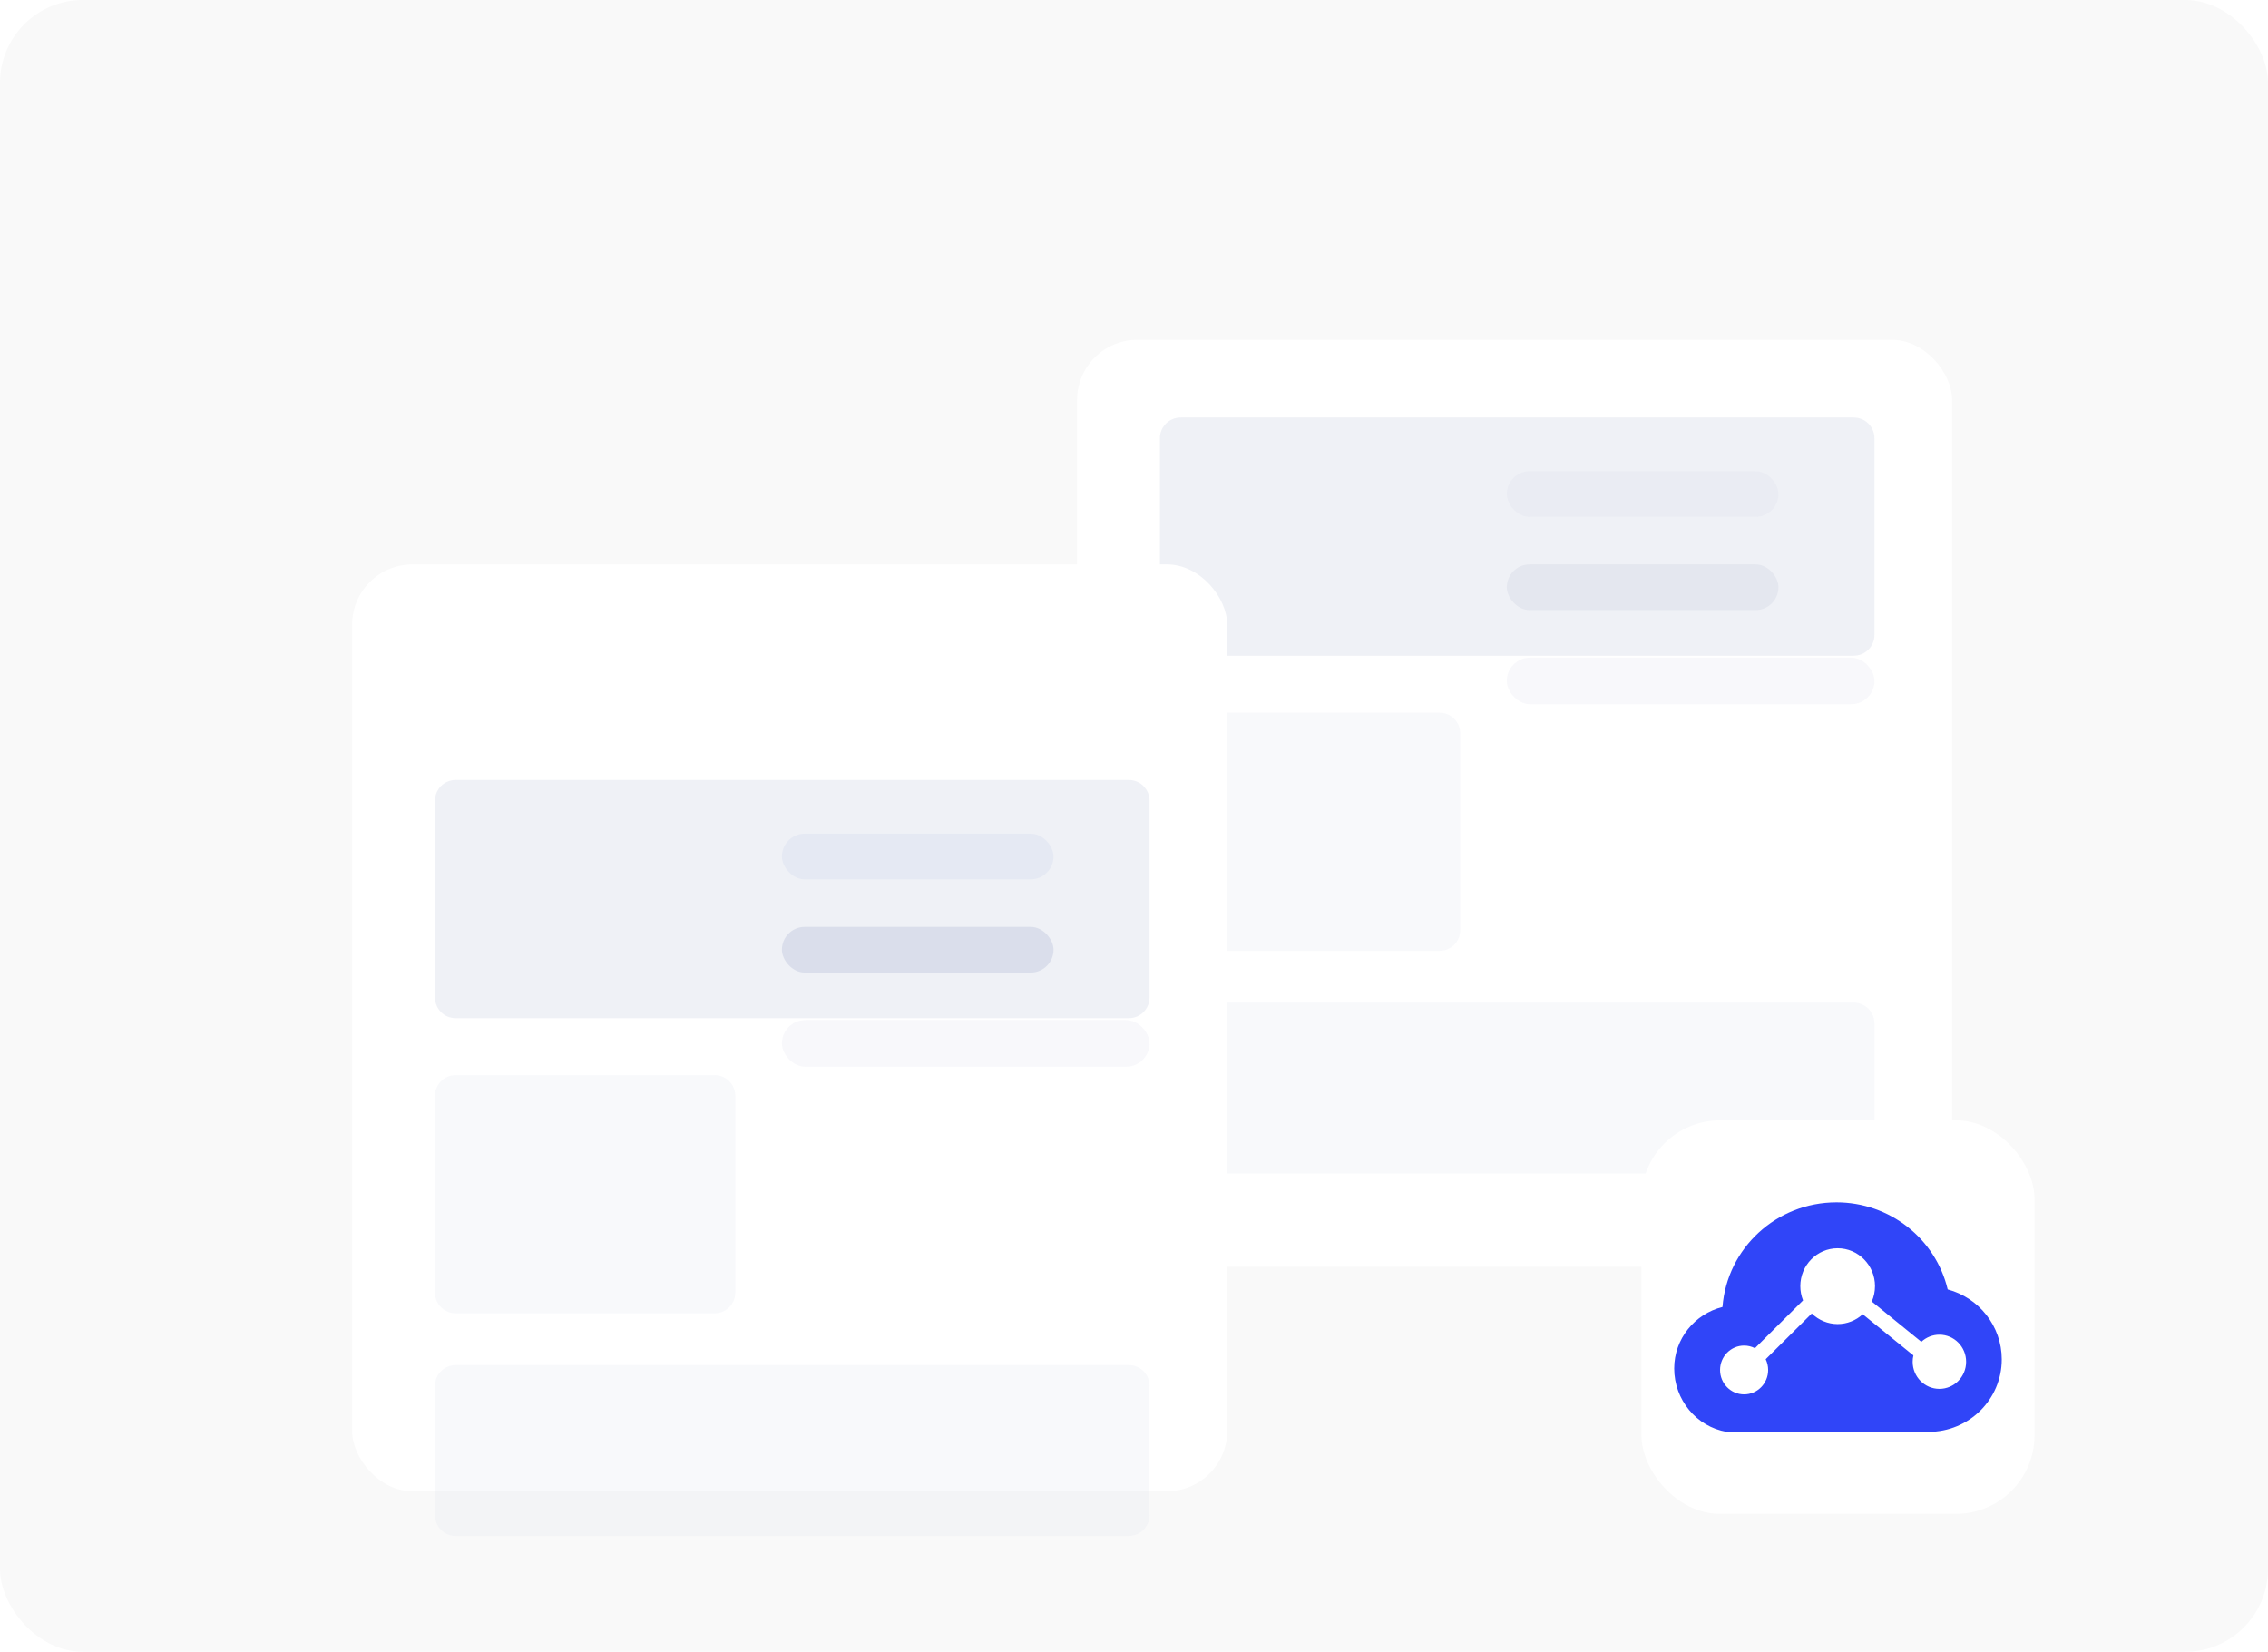
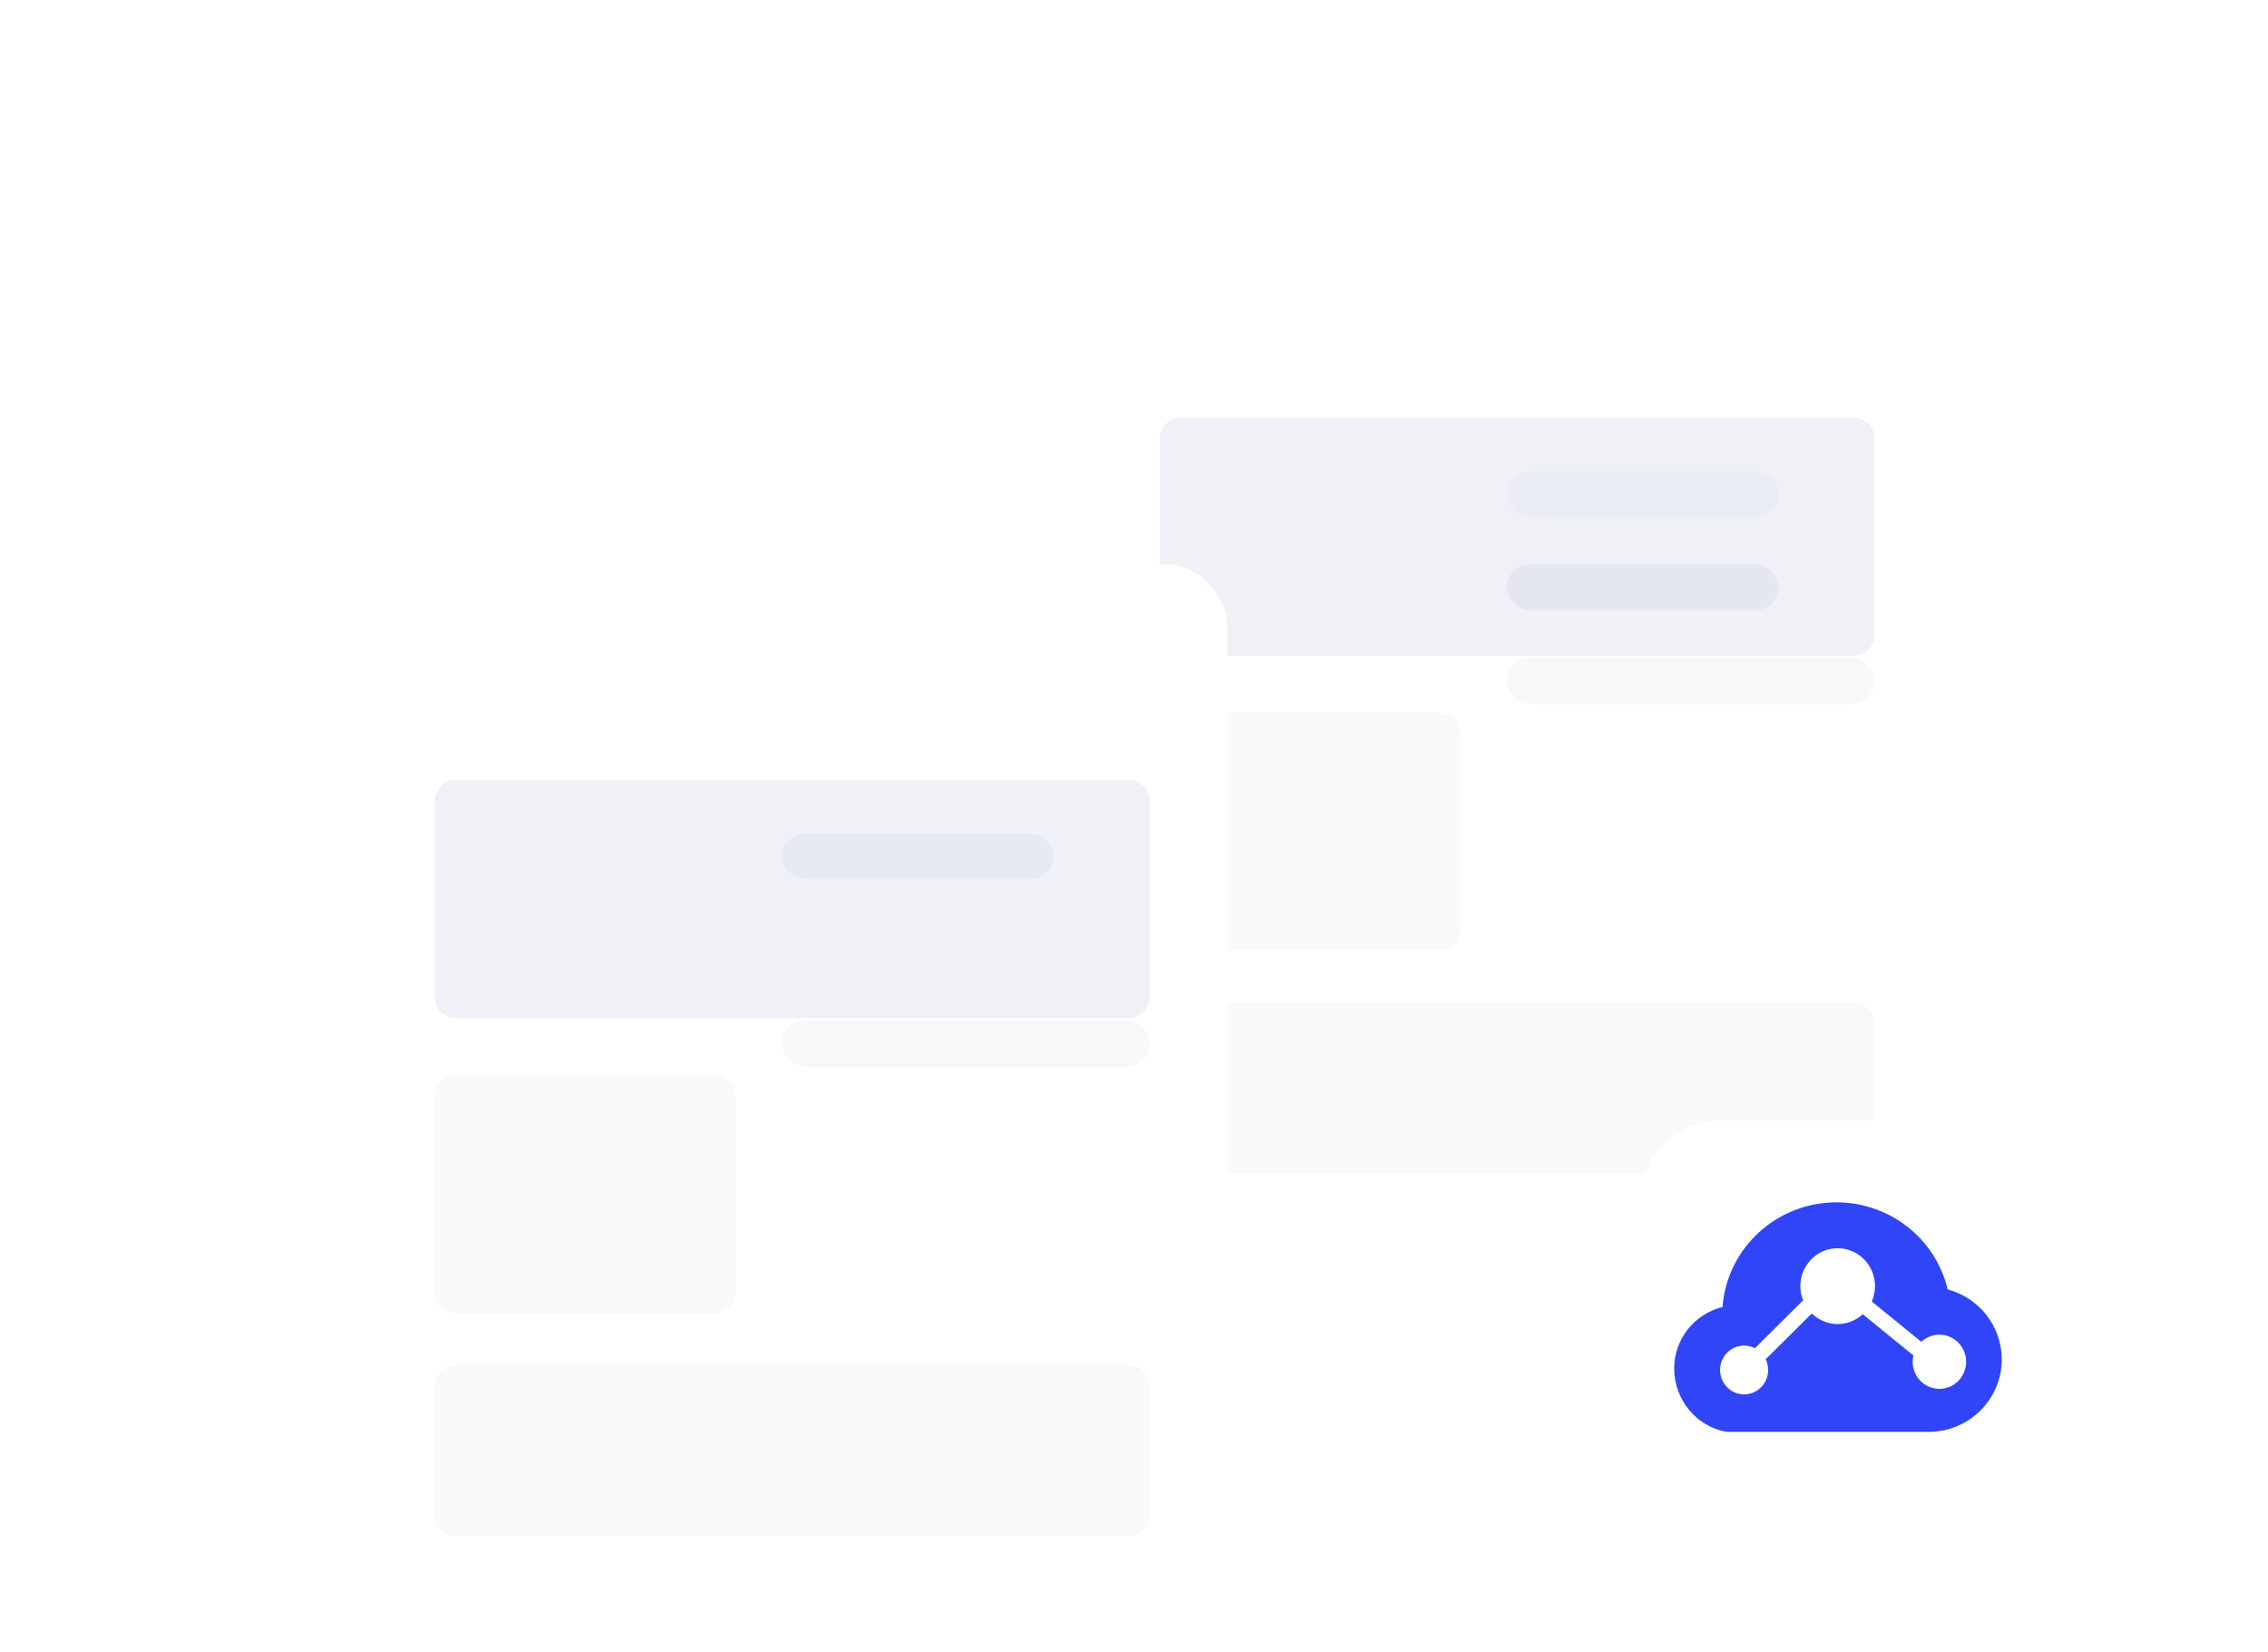
<svg xmlns="http://www.w3.org/2000/svg" fill="none" height="319" viewBox="0 0 438 319" width="438">
  <clipPath id="a">
    <rect height="319" rx="16" width="438" />
  </clipPath>
  <filter id="b" color-interpolation-filters="sRGB" height="645.311" width="635.311" x="-233.156" y="-186.524">
    <feFlood flood-opacity="0" result="BackgroundImageFix" />
    <feColorMatrix in="SourceAlpha" type="matrix" values="0 0 0 0 0 0 0 0 0 0 0 0 0 0 0 0 0 0 127 0" />
    <feOffset dx="0" dy="46.631" />
    <feGaussianBlur stdDeviation="58.289" />
    <feColorMatrix type="matrix" values="0 0 0 0 0 0 0 0 0 0 0 0 0 0 0 0 0 0 0.05 0" />
    <feBlend in2="BackgroundImageFix" mode="normal" result="effect1_dropShadow" />
    <feBlend in="SourceGraphic" in2="effect1_dropShadow" mode="normal" result="shape" />
  </filter>
  <filter id="c" color-interpolation-filters="sRGB" height="512.311" width="524.311" x="-233.156" y="-186.524">
    <feFlood flood-opacity="0" result="BackgroundImageFix" />
    <feColorMatrix in="SourceAlpha" type="matrix" values="0 0 0 0 0 0 0 0 0 0 0 0 0 0 0 0 0 0 127 0" />
    <feOffset dx="0" dy="46.631" />
    <feGaussianBlur stdDeviation="58.289" />
    <feColorMatrix type="matrix" values="0 0 0 0 0 0 0 0 0 0 0 0 0 0 0 0 0 0 0.05 0" />
    <feBlend in2="BackgroundImageFix" mode="normal" result="effect1_dropShadow" />
    <feBlend in="SourceGraphic" in2="effect1_dropShadow" mode="normal" result="shape" />
  </filter>
  <filter id="d" color-interpolation-filters="sRGB" height="499.311" width="604.311" x="-233.156" y="-186.524">
    <feFlood flood-opacity="0" result="BackgroundImageFix" />
    <feColorMatrix in="SourceAlpha" type="matrix" values="0 0 0 0 0 0 0 0 0 0 0 0 0 0 0 0 0 0 127 0" />
    <feOffset dx="0" dy="46.631" />
    <feGaussianBlur stdDeviation="58.289" />
    <feColorMatrix type="matrix" values="0 0 0 0 0 0 0 0 0 0 0 0 0 0 0 0 0 0 0.05 0" />
    <feBlend in2="BackgroundImageFix" mode="normal" result="effect1_dropShadow" />
    <feBlend in="SourceGraphic" in2="effect1_dropShadow" mode="normal" result="shape" />
  </filter>
  <filter id="e" color-interpolation-filters="sRGB" height="512.311" width="604.311" x="-233.156" y="-186.524">
    <feFlood flood-opacity="0" result="BackgroundImageFix" />
    <feColorMatrix in="SourceAlpha" type="matrix" values="0 0 0 0 0 0 0 0 0 0 0 0 0 0 0 0 0 0 127 0" />
    <feOffset dx="0" dy="46.631" />
    <feGaussianBlur stdDeviation="58.289" />
    <feColorMatrix type="matrix" values="0 0 0 0 0 0 0 0 0 0 0 0 0 0 0 0 0 0 0.05 0" />
    <feBlend in2="BackgroundImageFix" mode="normal" result="effect1_dropShadow" />
    <feBlend in="SourceGraphic" in2="effect1_dropShadow" mode="normal" result="shape" />
  </filter>
  <filter id="f" color-interpolation-filters="sRGB" height="339" width="329" x="-80" y="-60">
    <feFlood flood-opacity="0" result="BackgroundImageFix" />
    <feColorMatrix in="SourceAlpha" type="matrix" values="0 0 0 0 0 0 0 0 0 0 0 0 0 0 0 0 0 0 127 0" />
    <feOffset dx="0" dy="20" />
    <feGaussianBlur stdDeviation="20" />
    <feColorMatrix type="matrix" values="0 0 0 0 0 0 0 0 0 0 0 0 0 0 0 0 0 0 0.05 0" />
    <feBlend in2="BackgroundImageFix" mode="normal" result="effect1_dropShadow" />
    <feBlend in="SourceGraphic" in2="effect1_dropShadow" mode="normal" result="shape" />
  </filter>
  <filter id="g" color-interpolation-filters="sRGB" height="512.311" width="524.311" x="-233.156" y="-186.524">
    <feFlood flood-opacity="0" result="BackgroundImageFix" />
    <feColorMatrix in="SourceAlpha" type="matrix" values="0 0 0 0 0 0 0 0 0 0 0 0 0 0 0 0 0 0 127 0" />
    <feOffset dx="0" dy="46.631" />
    <feGaussianBlur stdDeviation="58.289" />
    <feColorMatrix type="matrix" values="0 0 0 0 0 0 0 0 0 0 0 0 0 0 0 0 0 0 0.05 0" />
    <feBlend in2="BackgroundImageFix" mode="normal" result="effect1_dropShadow" />
    <feBlend in="SourceGraphic" in2="effect1_dropShadow" mode="normal" result="shape" />
  </filter>
  <filter id="h" color-interpolation-filters="sRGB" height="499.311" width="604.311" x="-233.156" y="-186.524">
    <feFlood flood-opacity="0" result="BackgroundImageFix" />
    <feColorMatrix in="SourceAlpha" type="matrix" values="0 0 0 0 0 0 0 0 0 0 0 0 0 0 0 0 0 0 127 0" />
    <feOffset dx="0" dy="46.631" />
    <feGaussianBlur stdDeviation="58.289" />
    <feColorMatrix type="matrix" values="0 0 0 0 0 0 0 0 0 0 0 0 0 0 0 0 0 0 0.05 0" />
    <feBlend in2="BackgroundImageFix" mode="normal" result="effect1_dropShadow" />
    <feBlend in="SourceGraphic" in2="effect1_dropShadow" mode="normal" result="shape" />
  </filter>
  <filter id="i" color-interpolation-filters="sRGB" height="512.311" width="604.311" x="-233.156" y="-186.524">
    <feFlood flood-opacity="0" result="BackgroundImageFix" />
    <feColorMatrix in="SourceAlpha" type="matrix" values="0 0 0 0 0 0 0 0 0 0 0 0 0 0 0 0 0 0 127 0" />
    <feOffset dx="0" dy="46.631" />
    <feGaussianBlur stdDeviation="58.289" />
    <feColorMatrix type="matrix" values="0 0 0 0 0 0 0 0 0 0 0 0 0 0 0 0 0 0 0.05 0" />
    <feBlend in2="BackgroundImageFix" mode="normal" result="effect1_dropShadow" />
    <feBlend in="SourceGraphic" in2="effect1_dropShadow" mode="normal" result="shape" />
  </filter>
  <filter id="j" color-interpolation-filters="sRGB" height="379.644" width="379.556" x="-151.822" y="-121.458">
    <feFlood flood-opacity="0" result="BackgroundImageFix" />
    <feColorMatrix in="SourceAlpha" type="matrix" values="0 0 0 0 0 0 0 0 0 0 0 0 0 0 0 0 0 0 127 0" />
    <feOffset dx="0" dy="30.364" />
    <feGaussianBlur stdDeviation="37.956" />
    <feColorMatrix type="matrix" values="0 0 0 0 0 0 0 0 0 0 0 0 0 0 0 0 0 0 0.05 0" />
    <feBlend in2="BackgroundImageFix" mode="normal" result="effect1_dropShadow" />
    <feBlend in="SourceGraphic" in2="effect1_dropShadow" mode="normal" result="shape" />
  </filter>
  <clipPath id="k">
    <rect height="76" rx="15.182" width="75.911" x="317" y="186" />
  </clipPath>
  <g clip-path="url(#a)">
-     <rect fill="#f9f9f9" height="319" rx="16" width="438" />
    <g filter="url(#b)">
-       <rect fill="#fff" height="179" rx="11.658" width="169" x="208" y="19" />
-     </g>
+       </g>
    <rect fill="#d7dbe8" height="8.821" opacity=".2" rx="4.411" width="52.46" x="291" y="91" />
    <rect fill="#c1c6d7" height="8.821" opacity=".3" rx="4.411" width="52.46" x="291" y="109" />
    <rect fill="#dce0ed" height="9" opacity=".2" rx="4.5" width="71" x="291" y="127" />
    <g filter="url(#c)" opacity=".2">
      <path d="m224 133c0 2.209 1.791 4 4 4h50c2.209 0 4-1.791 4-4v-38c0-2.209-1.791-4-4-4h-50c-2.209 0-4 1.791-4 4z" fill="#dce0ed" />
    </g>
    <g filter="url(#d)" opacity=".2">
      <path d="m224 176c0 2.209 1.791 4 4 4h130c2.209 0 4-1.791 4-4v-25c0-2.209-1.791-4-4-4h-130c-2.209 0-4 1.791-4 4z" fill="#dce0ed" />
    </g>
    <g filter="url(#e)" opacity=".4">
      <path d="m224 76c0 2.209 1.791 4 4 4h130c2.209 0 4-1.791 4-4v-38c0-2.209-1.791-4-4-4h-130c-2.209 0-4 1.791-4 4z" fill="#d8dce9" />
    </g>
    <g filter="url(#f)">
      <rect fill="#fff" height="179" rx="11.658" width="169" x="68" y="89" />
    </g>
    <rect fill="#b3bfe7" height="8.821" opacity=".2" rx="4.411" width="52.46" x="151" y="161" />
-     <rect fill="#dce0ed" height="8.821" rx="4.411" width="52.46" x="151" y="179" />
    <rect fill="#dce0ed" height="9" opacity=".2" rx="4.5" width="71" x="151" y="197" />
    <g filter="url(#g)" opacity=".2">
      <path d="m84 203c0 2.209 1.791 4 4 4h50c2.209 0 4-1.791 4-4v-38c0-2.209-1.791-4-4-4h-50c-2.209 0-4 1.791-4 4z" fill="#dce0ed" />
    </g>
    <g filter="url(#h)" opacity=".2">
      <path d="m84 246c0 2.209 1.791 4 4 4h130c2.209 0 4-1.791 4-4v-25c0-2.209-1.791-4-4-4h-130c-2.209 0-4 1.791-4 4z" fill="#dce0ed" />
    </g>
    <g filter="url(#i)" opacity=".4">
      <path d="m84 146c0 2.209 1.791 4 4 4h130c2.209 0 4-1.791 4-4v-38c0-2.209-1.791-4-4-4h-130c-2.209 0-4 1.791-4 4z" fill="#d8dce9" />
    </g>
    <g filter="url(#j)">
      <g clip-path="url(#k)">
        <rect fill="#fff" height="76" rx="15.182" width="75.911" x="317" y="186" />
        <path d="m354.665 201.836c-11.541 0-21.131 8.802-22.013 20.204-5.361 1.342-9.328 6.152-9.328 11.877 0 6.049 4.304 11.252 10.124 12.248h38.999c7.807 0 14.136-6.267 14.136-13.998 0-6.465-4.425-11.904-10.439-13.513-2.365-9.864-11.247-16.819-21.48-16.819zm7.437 16.188c0 1.023-.211 2.033-.619 2.968l9.568 7.779c.951-.884 2.197-1.375 3.488-1.375 2.851 0 5.162 2.342 5.162 5.231s-2.311 5.231-5.162 5.231c-2.851 0-5.162-2.342-5.162-5.231 0-.412.048-.822.143-1.223l-9.787-7.956c-1.325 1.219-3.054 1.896-4.842 1.896-1.863 0-3.657-.734-4.999-2.045l-8.899 8.837c.312.646.474 1.355.474 2.074 0 2.602-2.079 4.712-4.643 4.712s-4.643-2.11-4.643-4.712c0-2.602 2.079-4.712 4.643-4.712.726 0 1.442.173 2.091.505l9.293-9.229c-.349-.874-.529-1.808-.529-2.751 0-4.043 3.229-7.321 7.212-7.321 3.983 0 7.212 3.278 7.212 7.321z" fill="#3045f8" fill-rule="evenodd" />
      </g>
    </g>
  </g>
</svg>